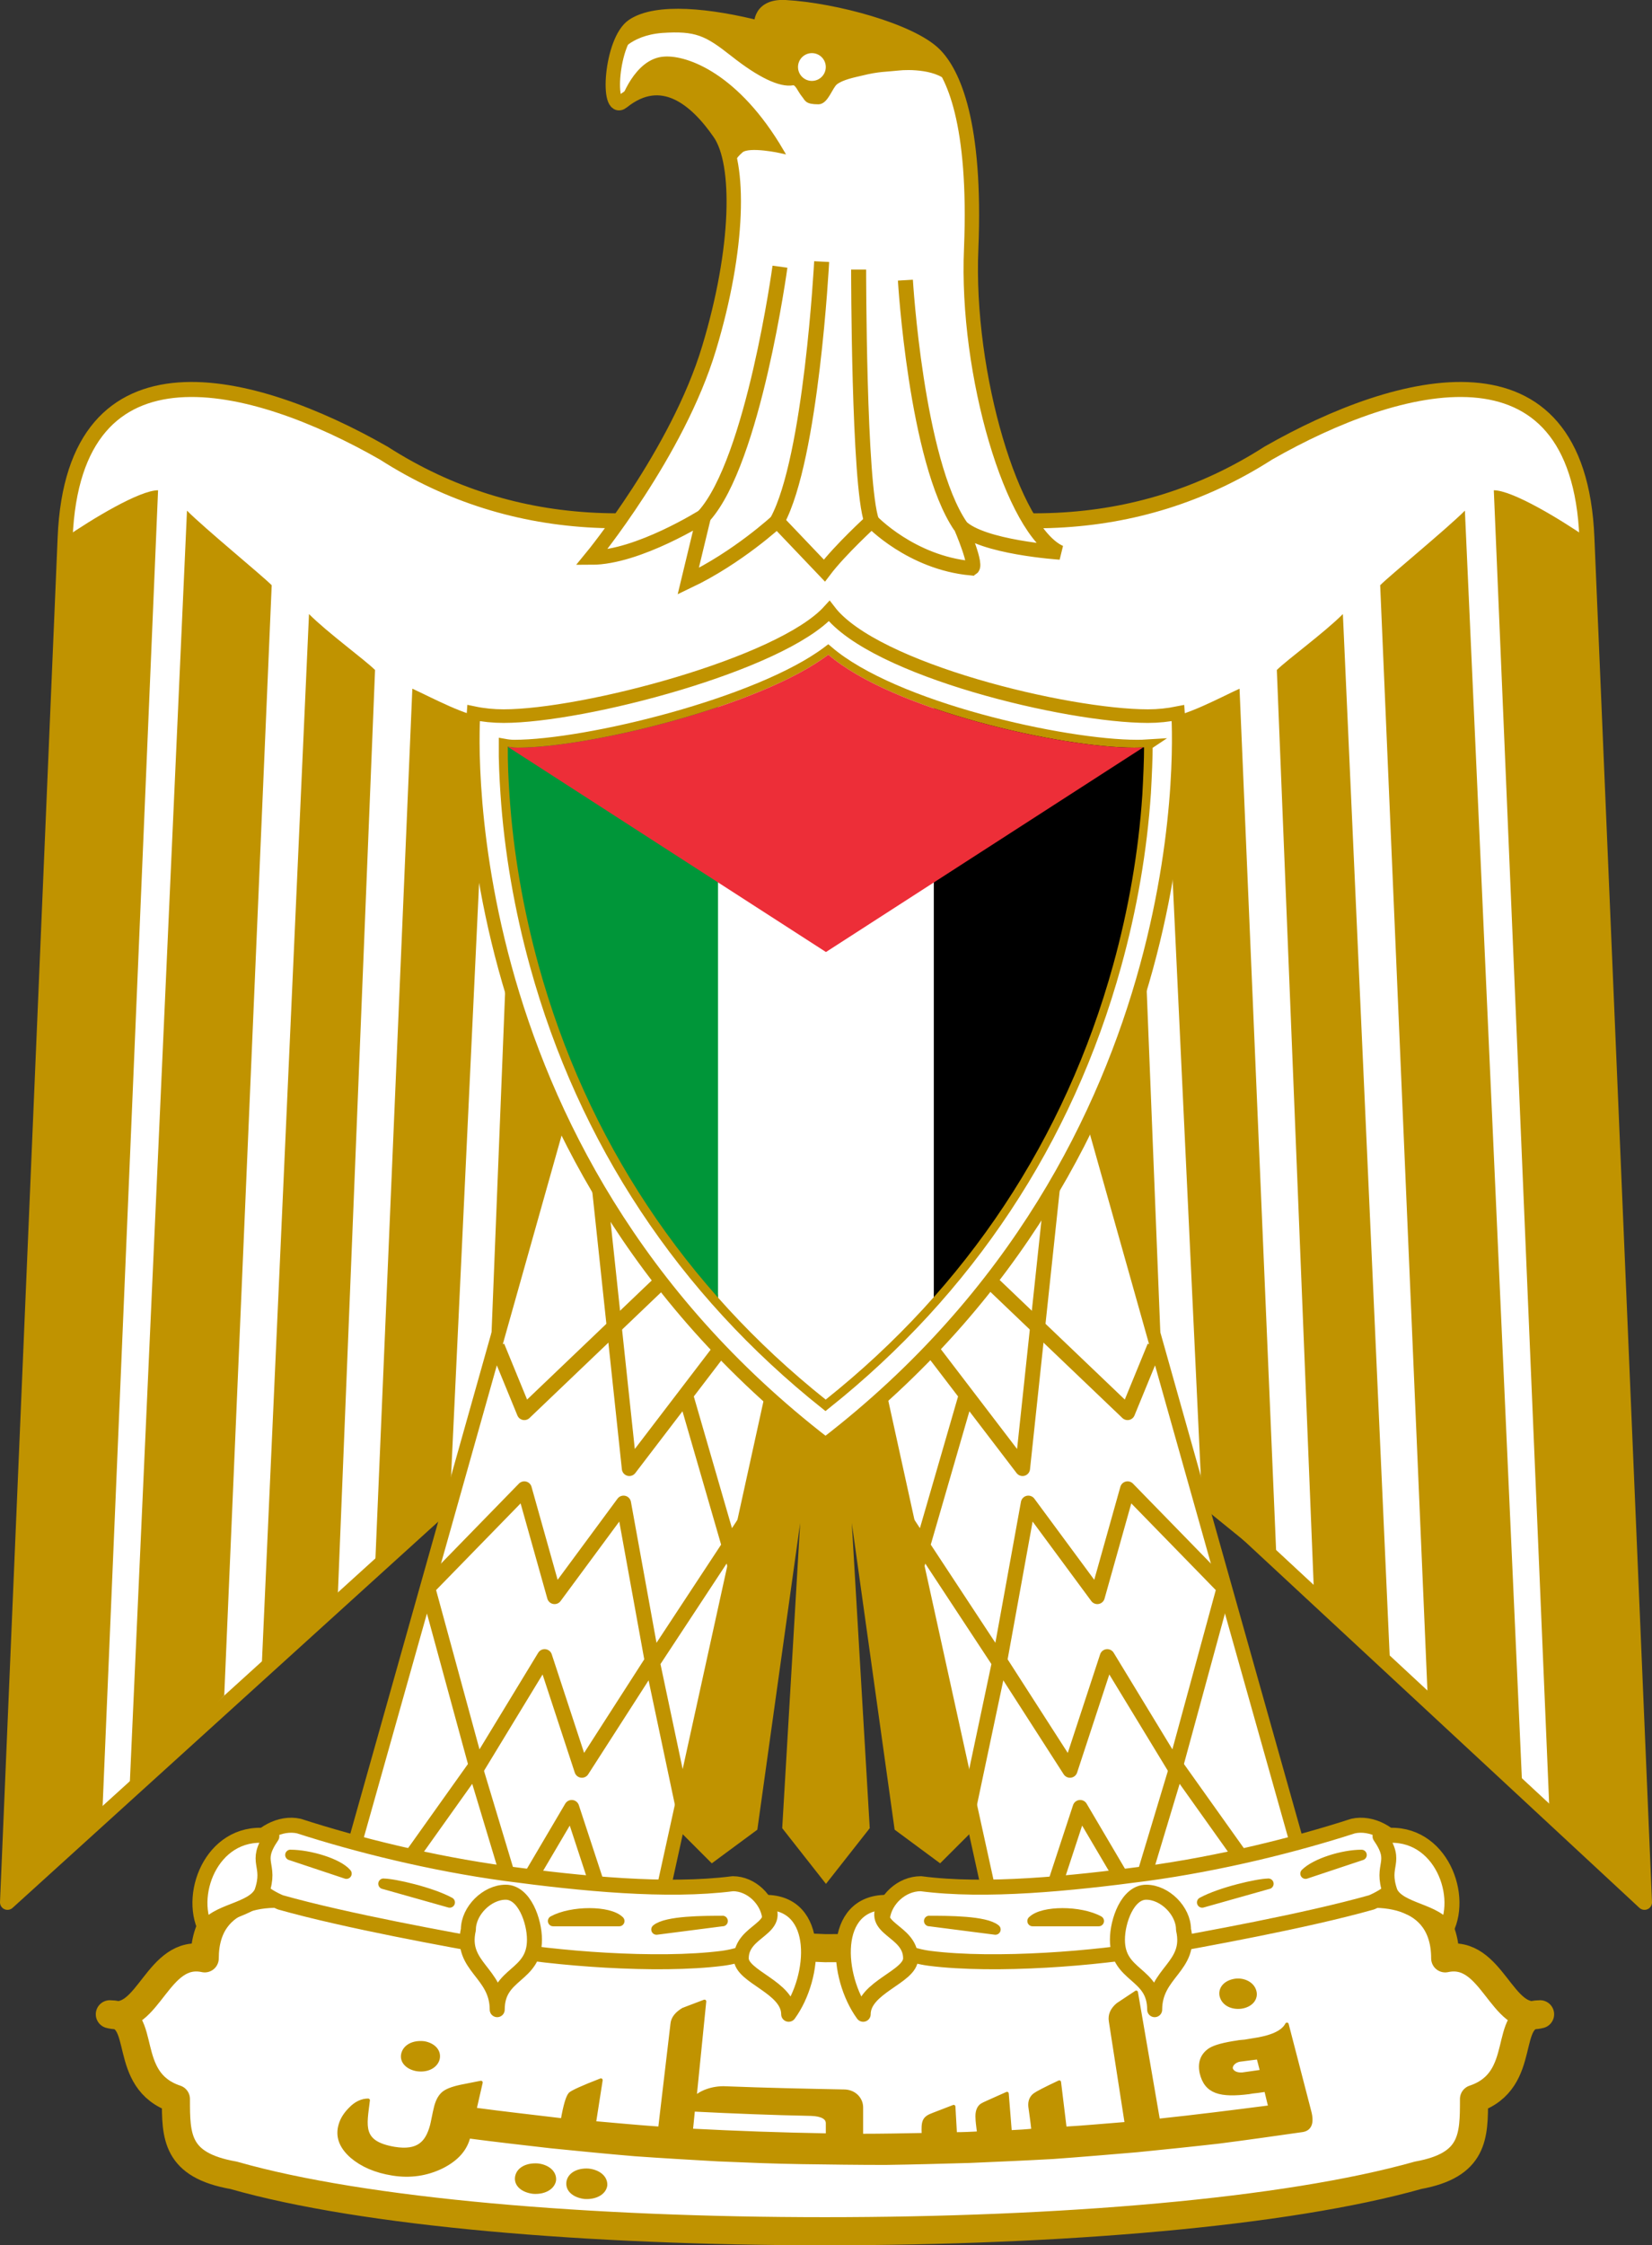
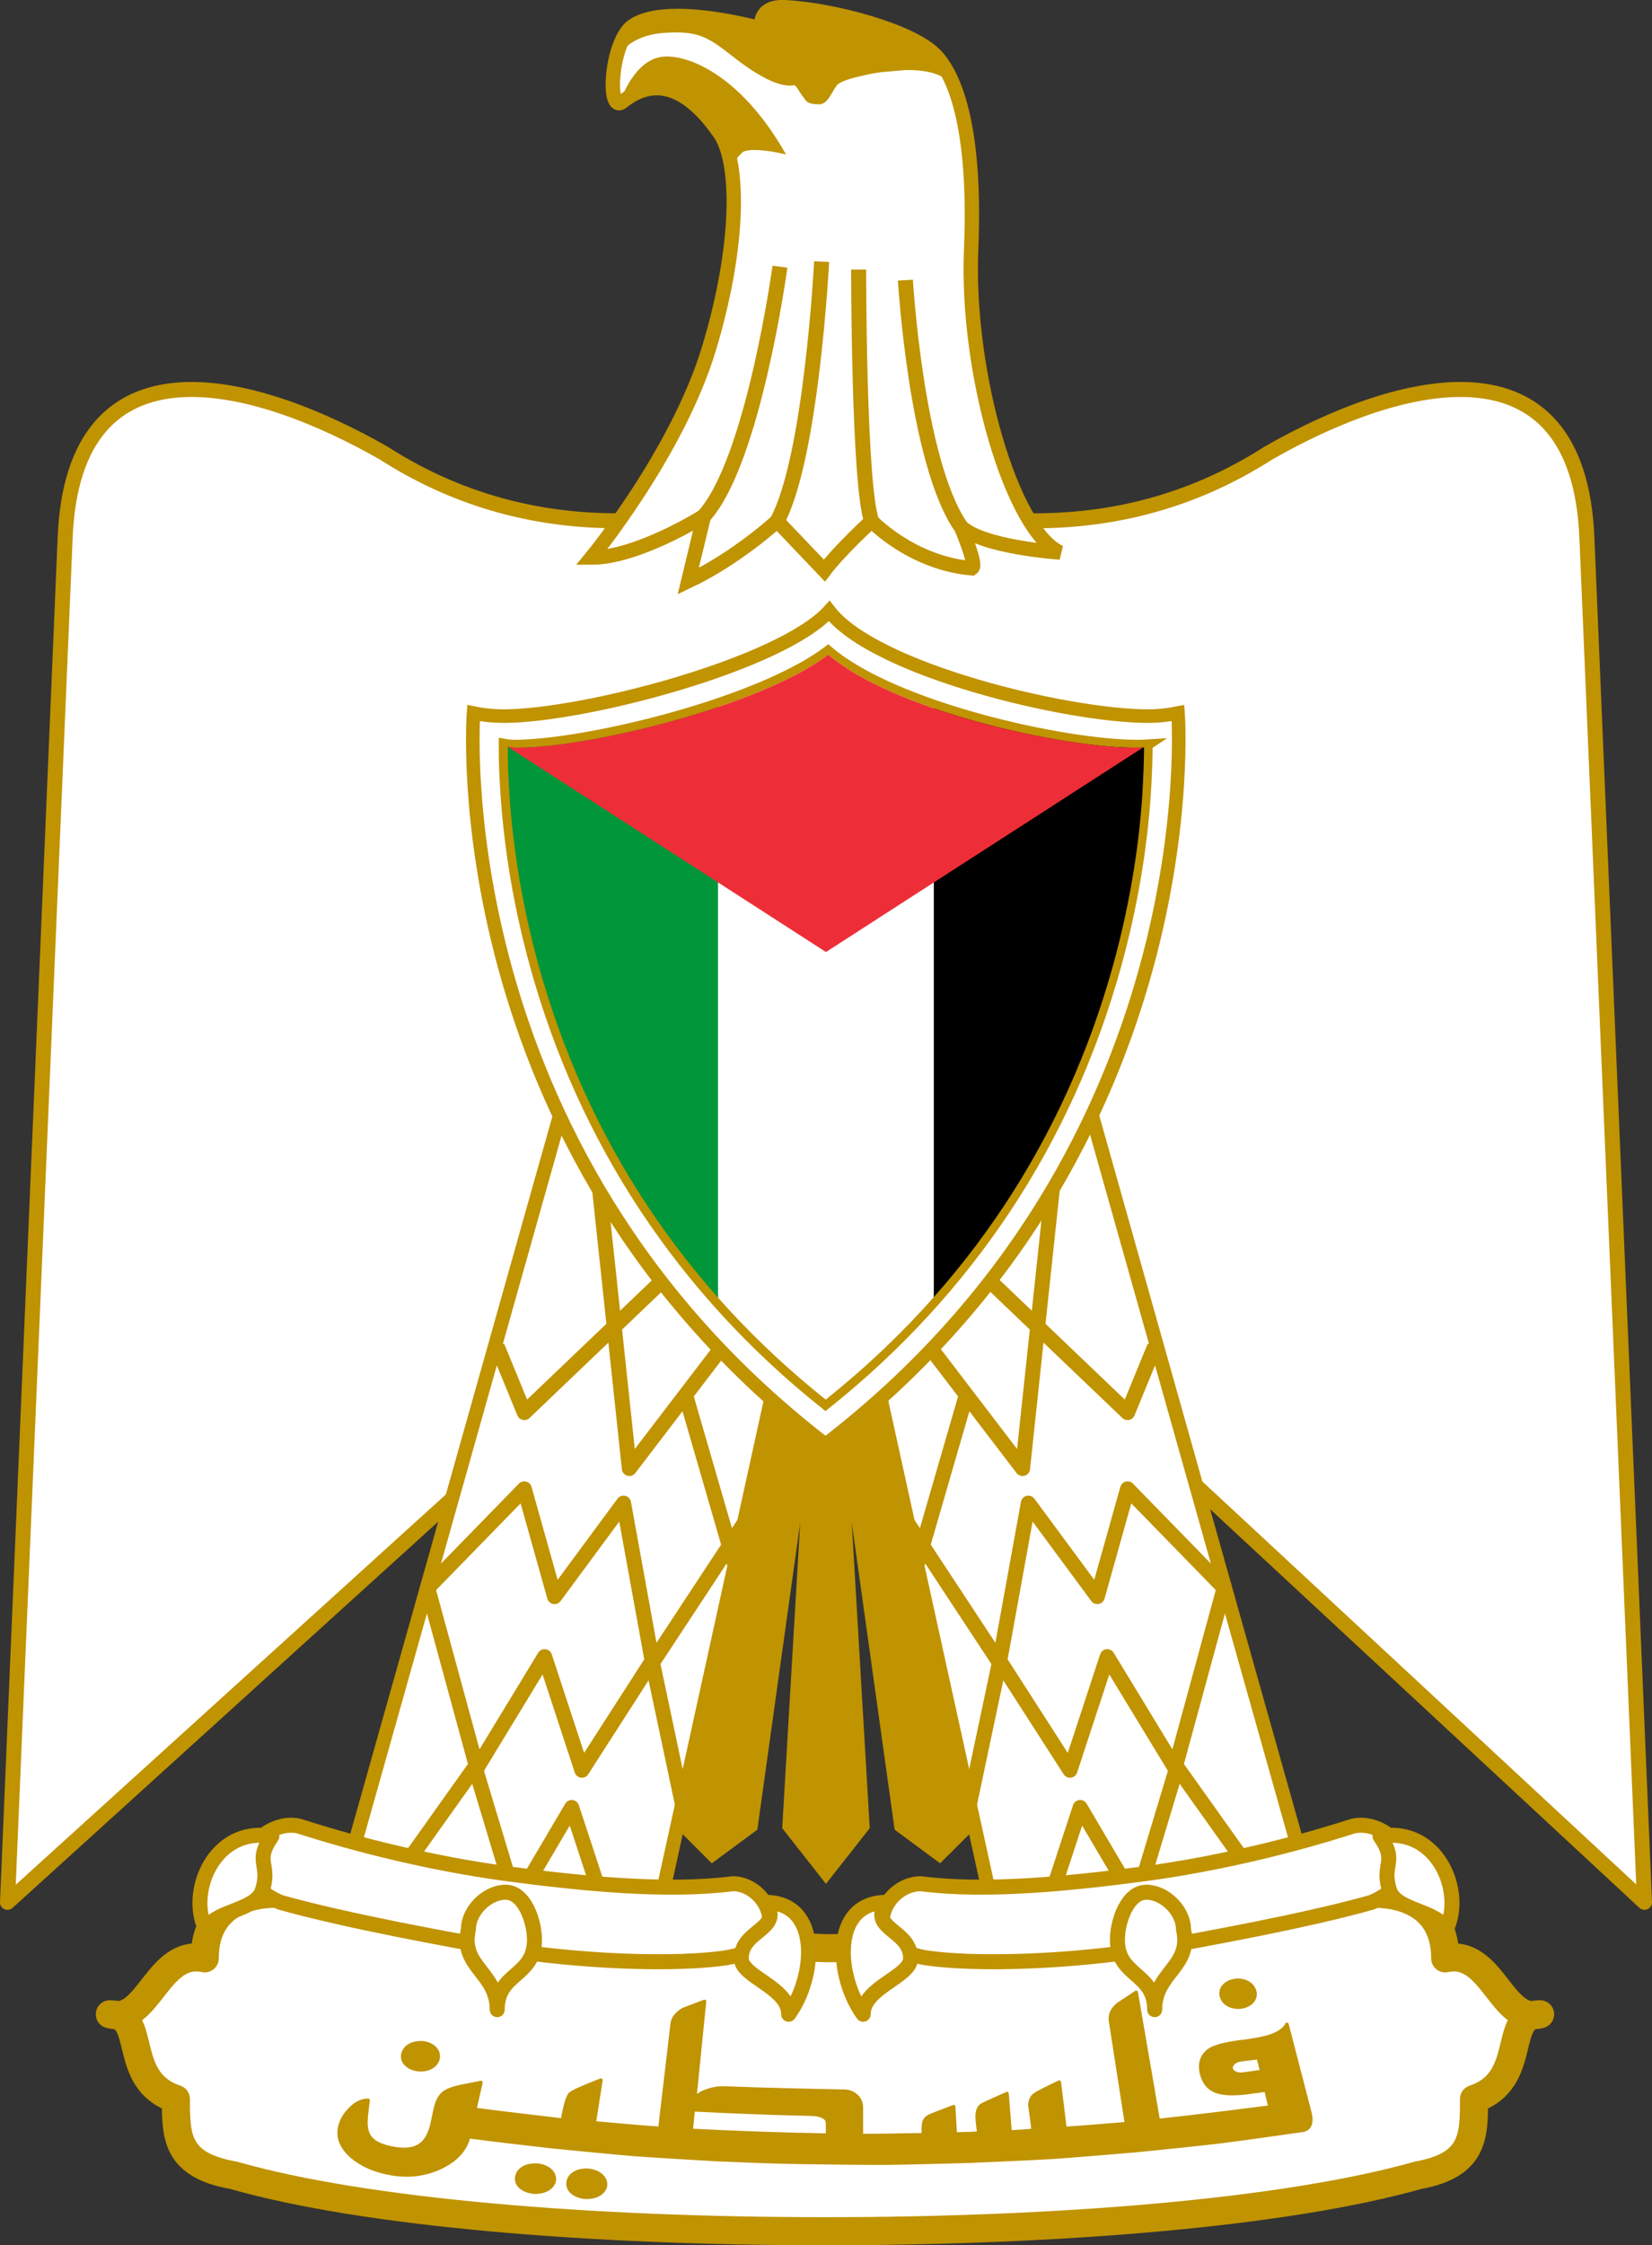
<svg xmlns="http://www.w3.org/2000/svg" xmlns:xlink="http://www.w3.org/1999/xlink" width="600" height="815.143">
  <rect width="100%" height="100%" fill="#333333" stroke="none" />
  <defs>
    <clipPath id="c" clipPathUnits="userSpaceOnUse">
      <path fill="#fff" stroke="#c09300" stroke-width=".242" d="m -109.449,181.528 c -0.074,0.005 -0.149,0.007 -0.224,0.007 -1.642,0 -5.455,-0.842 -6.925,-2.105 -1.54,1.167 -5.416,2.105 -7.032,2.105 -0.076,0 -0.151,-0.009 -0.225,-0.023 -0.004,0.368 0.015,0.749 0.038,1.096 0.086,1.297 0.313,2.598 0.658,3.85 1.087,3.941 3.312,7.29 6.501,9.831 3.192,-2.543 5.42,-5.895 6.509,-9.839 0.346,-1.252 0.574,-2.553 0.66,-3.85 0.02,-0.363 0.04,-0.807 0.039,-1.073 z" />
    </clipPath>
  </defs>
  <g fill="#fff" stroke="#c09300" transform="translate(35.213,641.579) translate(-189.362,-1103.042)">
    <path stroke-linejoin="round" stroke-width="5.45" d="m 457.602,879.344 293.822,272.762 -20.918,-495.38 c -3.073,-75.078 -68.316,-57.853 -115.709,-30.77 -48.01,30.77 -102.783,30.77 -160.648,10.454 -57.852,20.315 -112.629,20.315 -160.64,-10.455 -47.388,-27.08 -112.624,-44.308 -115.704,30.77 l -20.931,495.381 z" />
-     <path id="a" fill="#c09300" stroke="none" d="m 393.47,246.49 -4.734,112.32 -8.035,7.168 4.879,-115.47 c 2.294,-1.578 6.313,-4.017 7.89,-4.017 z m 9.62,8.04 -4.017,93.955 -8.032,8.22 4.877,-108.49 c 1.579,1.577 6.314,5.45 7.172,6.31 z m 8.75,7.17 -3.155,78.362 -6.455,6.31 4.018,-89.406 c 1.574,1.578 4.73,3.874 5.592,4.734 z m 9.47,4.02 -3.156,66.787 -6.313,5.12 3.156,-74.345 c 1.579,0.717 4.735,2.438 6.313,2.438 z m 8.75,0 -2.297,55.657 -6.455,6.313 2.44,-61.252 c 1.575,0 5.593,0 6.312,-0.718 z" transform="matrix(4.29,0,0,4.29,-1476.428,-417.989)" />
    <use xlink:href="#a" width="100%" height="100%" transform="matrix(-1,0,0,1,908.254,5.1265624e-7)" />
    <path fill="#c09300" stroke-width="4.607" d="m 467.684,933.657 41.24,187.715 -13.547,13.536 -14.154,-10.463 -23.39,-167.392 9.849,167.392 -13.544,17.228 -13.54,-17.228 9.85,-167.392 -23.383,167.392 -14.168,10.463 -13.533,-13.536 41.233,-187.716 h 27.087 z" />
    <g id="b" fill="none" stroke="#c09300" stroke-linejoin="round" stroke-width="1.27">
      <path fill="#fff" stroke-width="5.101" d="m 587.732,-30.405 -81.856,290.463 112.637,17.236 47.998,-218.47 -78.78,-89.23 z" transform="translate(-225.928,881.606)" />
      <path stroke-width="5.448" d="m 560.661,68.697 9.848,23.994 53.219,-50.83" transform="translate(-225.928,881.606)" />
      <path stroke-width="5.448" d="M 597.513,8.55 608.649,112.997 642.5,68.688 m -13.54,17.212 18.49,63.816 m 7.25,-23.446 -37.4,56.806 m 11.665,56.698 -11.97,-56.62 -10.45,-57.587 -25.056,33.93 -10.989,-39.121 -35.07,35.971 17.836,65.429 24.615,-40.477 13.538,41.238 25.27,-39.307" transform="translate(-225.928,881.606)" />
      <path stroke-width="5.448" d="m 529.858,253.301 22.736,-31.934 14.813,49.152 20.31,-34.46 13.547,41.244" transform="translate(-225.928,881.606)" />
    </g>
    <use xlink:href="#b" width="100%" height="100%" transform="matrix(-1,0,0,1,908.254,5.1265624e-7)" />
    <g stroke-linecap="round" stroke-linejoin="round" stroke-width="1.27">
      <path stroke-width="10.202" d="m 453.766,1271.505 c 85.558,0 167.418,-6.769 215.42,-20.31 20.316,-3.684 20.316,-14.147 20.316,-27.694 20.315,-6.768 9.845,-30.762 24,-30.762 -14.155,3.7 -17.228,-24 -34.462,-20.299 0,-24.01 -24.006,-27.083 -44.317,-20.325 -40.626,13.546 -112.637,16.625 -180.958,16.625 -68.316,-3.079 -139.716,-3.079 -180.953,-16.625 -20.31,-6.758 -44.304,-3.685 -44.304,20.325 -17.239,-3.7 -20.315,24 -34.467,20.3 14.152,0 3.687,23.993 24,30.761 0,13.547 0,24.01 20.926,27.694 47.385,13.541 129.253,20.31 214.798,20.31 z" />
      <path stroke-width="5.448" d="m 563.75,260.036 c 27.69,3.695 58.466,6.769 82.478,3.695 13.528,0 23.378,23.383 -3.701,27.083 -23.995,3.068 -61.542,0 -81.856,-3.7 -17.233,-3.078 -54.776,-9.844 -78.783,-16.625 -24.003,-10.452 -6.762,-30.751 6.766,-27.68 20.931,6.765 48.015,13.54 75.099,17.228 z m 232.653,0 c -27.7,3.695 -58.466,6.769 -81.86,3.695 -14.16,0 -24.008,23.383 3.077,27.083 24.005,3.068 61.55,0 81.847,-3.7 17.242,-3.078 54.78,-9.844 78.784,-16.625 24.01,-10.452 6.78,-30.751 -6.767,-27.68 -20.926,6.765 -48.006,13.54 -75.081,17.228 z" transform="translate(-225.928,881.606)" />
-       <path stroke-width="3.822" d="m 485.584,253.301 c 6.778,0 17.236,3.079 20.315,6.766 l -20.335,-6.779 z m 33.806,10.468 c 3.697,0 17.239,3.073 24.007,6.758 l -24.025,-6.779 z m 123.127,13.514 c -6.769,0 -20.31,0 -23.994,3.068 l 23.982,-3.089 z m -37.539,0 c -3.684,-3.7 -17.231,-3.7 -23.997,0 h 23.982 z M 874.57,253.301 c -6.769,0 -16.623,3.079 -20.316,6.766 z m -33.85,10.468 c -3.69,0 -17.234,3.073 -24.004,6.758 l 24.024,-6.779 z m -123.126,13.514 c 6.776,0 20.314,0 24.004,3.068 l -24.024,-3.089 z m 37.538,0 c 3.69,-3.7 17.24,-3.7 24.005,0 h -24.025 z" transform="translate(-225.928,881.606)" />
      <path fill="#c09300" d="m 602.755,1180.46 c -3.724,0.575 -5.586,3.016 -5.028,5.601 0.745,3.016 3.911,4.452 7.262,4.021 3.724,-0.575 5.586,-3.16 4.842,-5.745 -0.745,-2.729 -3.911,-4.308 -7.076,-3.877 z m -12.29,33.462 c 1.676,7.18 6.89,8.473 17.318,7.18 0.559,-0.144 1.676,-0.287 3.166,-0.431 0.931,-0.144 1.862,-0.287 2.979,-0.431 l 1.49,6.175 c -13.408,1.723 -27.001,3.447 -40.595,4.883 l -8.007,-46.531 -6.704,4.452 c -2.048,1.723 -2.979,3.734 -2.607,6.032 l 5.773,37.196 c -7.449,0.575 -14.897,1.293 -22.346,1.723 l -2.048,-16.803 c -5.214,2.441 -8.193,4.021 -8.938,4.596 -1.304,1.005 -1.862,2.441 -1.676,4.308 0.186,1.58 0.745,5.027 1.117,8.617 -2.793,0.287 -5.4,0.431 -8.38,0.574 l -1.117,-13.931 c -5.773,2.585 -8.752,3.878 -9.125,4.165 -1.304,0.862 -1.862,2.585 -1.676,4.883 0,0.718 0.186,2.441 0.559,5.314 -2.793,0.144 -5.586,0.287 -8.566,0.287 l -0.559,-9.909 -7.449,2.872 c -3.538,1.292 -3.724,2.585 -3.538,7.324 -7.449,0.144 -15.084,0.287 -22.532,0.287 v -10.197 c 0,-3.16 -2.607,-5.888 -6.331,-5.888 -14.339,-0.287 -28.491,-0.575 -42.83,-1.149 -5.028,-0.287 -9.683,1.723 -11.359,3.734 l 3.538,-35.186 c -5.028,1.867 -7.449,2.872 -7.635,2.872 -2.421,1.436 -3.911,3.16 -4.097,5.314 l -4.469,37.914 c -8.007,-0.574 -15.828,-1.292 -23.836,-2.011 l 2.421,-15.51 c -6.704,2.585 -10.428,4.308 -11.173,5.027 -0.931,1.005 -1.862,4.165 -2.793,9.479 -10.614,-1.293 -21.229,-2.441 -31.843,-3.878 l 2.235,-9.766 -7.262,1.436 c -3.352,0.718 -5.4,1.58 -6.518,2.585 -1.304,1.149 -2.235,3.016 -2.793,5.601 -0.186,0.575 -1.117,5.457 -1.304,6.032 -1.676,6.176 -4.842,9.766 -13.594,8.33 -12.476,-2.154 -10.614,-8.186 -9.497,-17.521 -2.235,0 -4.469,1.005 -6.518,3.16 -1.862,1.867 -2.979,3.734 -3.538,5.601 -1.304,4.165 0,8.043 4.097,11.633 3.724,3.16 8.566,5.314 14.897,6.319 6.331,1.005 12.29,0.143 17.877,-2.585 5.4,-2.729 8.566,-6.319 9.683,-10.915 9.869,1.292 19.925,2.441 29.981,3.59 10.056,1.005 20.111,2.011 30.353,2.872 10.056,0.718 20.111,1.292 30.167,1.867 10.242,0.431 20.298,0.862 30.539,1.005 10.056,0.144 20.298,0.287 30.353,0.287 10.242,-0.144 20.298,-0.431 30.539,-0.718 10.056,-0.431 20.111,-0.862 30.353,-1.436 10.056,-0.718 20.111,-1.58 30.353,-2.442 10.056,-1.005 19.925,-2.01 29.981,-3.16 10.056,-1.292 20.111,-2.728 30.167,-4.165 2.793,-0.431 3.724,-2.729 2.607,-6.894 l -8.194,-31.595 c -1.49,2.872 -5.586,4.739 -12.663,5.745 -0.931,0.144 -1.862,0.287 -2.607,0.431 -1.304,0.144 -2.048,0.144 -2.607,0.287 -4.842,0.718 -8.194,1.58 -10.056,2.729 -2.793,1.867 -3.911,4.596 -3.166,8.33 z m 10.801,-1.436 c -0.186,-1.436 1.304,-2.872 3.166,-3.16 2.235,-0.287 4.469,-0.575 6.704,-0.862 l 1.304,5.027 -7.076,1.005 c -2.235,0.144 -3.724,-0.718 -4.097,-2.01 z m -146.552,24.127 c -16.573,-0.287 -32.96,-0.862 -49.533,-1.724 l 0.745,-7.468 c 14.339,0.718 28.491,1.293 42.83,1.58 3.911,0.144 5.959,1.293 5.959,3.303 z M 308.161,1203.151 c -3.911,-0.431 -6.89,1.149 -7.635,3.878 -0.745,2.872 1.676,5.17 5.028,5.745 3.91,0.574 6.89,-1.149 7.635,-3.734 0.745,-3.016 -1.676,-5.314 -5.028,-5.888 z m 59.775,46.244 c -4.097,-0.287 -7.076,1.58 -7.449,4.309 -0.372,3.016 2.421,5.026 5.959,5.457 4.097,0.287 7.262,-1.58 7.635,-4.309 0.186,-2.872 -2.421,-5.026 -6.145,-5.457 z m -18.435,-1.867 c -3.911,-0.287 -7.076,1.293 -7.635,4.165 -0.559,3.016 2.235,5.17 5.959,5.601 3.911,0.287 7.076,-1.436 7.635,-4.165 0.372,-2.872 -2.235,-5.17 -5.959,-5.601 z" />
      <path stroke-width="5.448" d="m 478.805,246.523 c -20.923,-3.695 -30.77,20.299 -23.993,33.835 3.073,-6.768 17.23,-6.768 20.312,-13.536 3.681,-10.455 -3.082,-10.455 3.681,-20.3 z m 81.856,62.936 c 0,-13.526 13.533,-11.863 13.533,-25.404 0,-6.766 -3.685,-17.234 -10.454,-17.234 -6.772,0 -13.546,6.768 -13.546,13.536 -3.08,13.544 10.467,15.578 10.467,29.102 z m 97.429,-38.955 c 20.294,0 18.283,27.089 8.432,40.627 0,-9.846 -17.23,-13.538 -17.23,-20.299 0,-10.476 15.556,-10.476 8.798,-20.328 z m 223.215,-23.981 c 20.926,-3.695 30.778,20.299 24.004,33.835 -3.08,-6.768 -17.233,-6.768 -20.31,-13.536 -3.694,-10.455 3.08,-10.455 -3.694,-20.3 z m -81.855,62.936 c 0,-13.526 -13.528,-11.863 -13.528,-25.404 0,-6.766 3.687,-17.234 10.459,-17.234 6.766,0 13.54,6.768 13.54,13.536 3.08,13.544 -10.471,15.578 -10.471,29.102 z m -97.43,-38.955 c -20.302,0 -18.288,27.089 -8.44,40.627 0,-9.846 17.228,-13.538 17.228,-20.299 0.003,-10.476 -15.556,-10.476 -8.787,-20.328 z" transform="translate(-225.928,881.606)" />
    </g>
    <path stroke-width="1.15" d="m 449.98,327.23 c 32.642,-25.106 29.843,-61.883 29.843,-61.883 -0.861,0.172 -1.679,0.258 -2.541,0.258 -6.847,0 -23.178,-3.917 -26.988,-8.893 -4.081,4.503 -20.77,8.893 -27.574,8.893 -0.861,0 -1.722,-0.086 -2.541,-0.258 0,0 -2.842,36.776 29.8,61.883 z" transform="matrix(4.29,0,0,4.29,-1476.436,-417.995)" />
    <path fill="none" stroke-width=".916" d="m 477.22,268.04 c -0.281,0.018 -0.563,0.026 -0.848,0.026 -6.205,0 -20.619,-3.184 -26.175,-7.957 -5.819,4.41 -20.471,7.957 -26.576,7.957 -0.286,0 -0.569,-0.035 -0.85,-0.086 -0.014,1.391 0.058,2.832 0.144,4.144 0.323,4.901 1.183,9.819 2.488,14.552 4.108,14.895 12.516,27.553 24.572,37.155 12.066,-9.61 20.484,-22.28 24.601,-37.186 1.307,-4.732 2.169,-9.65 2.495,-14.55 0.076,-1.372 0.153,-3.052 0.148,-4.054 z" transform="matrix(4.29,0,0,4.29,-1476.436,-417.995)" />
    <g fill-rule="evenodd" stroke="none" clip-path="url(#c)" transform="matrix(16.042,0,0,16.042,2325.464,-2179.285)">
      <path fill="#009639" d="m -123.976,179.26 h 4.883 v 17.198 h -4.883 z" />
      <path d="m -119.093,179.26 h 4.883 v 17.198 h -4.883 z" />
      <path fill="#000" d="m -114.21,179.26 h 4.883 v 17.198 h -4.883 z" />
      <path fill="#ed2e38" d="m -124.444,175.928 v 5.208 l 7.792,5.024 7.792,-5.024 v -5.208 z" />
    </g>
    <g stroke-width="1.27" transform="matrix(4.29,0,0,4.29,-1476.428,-417.989)">
      <path stroke-width="1.218" d="m 462.31,253.09 c 0.667,0.04 -0.902,-3.568 -0.902,-3.568 1.765,1.804 8.43,2.235 8.43,2.235 -4,-1.766 -7.998,-15.096 -7.528,-25.721 0.432,-10.664 -1.528,-14.86 -3.097,-16.428 -2,-2 -8.43,-3.764 -12.664,-4 -2.392,-0.117 -2,1.804 -2,1.804 -4.43,-1.137 -8.86,-1.568 -10.86,-0.235 -1.883,1.255 -2.275,7.528 -0.902,6.43 3.332,-2.666 6.234,-0.235 8.233,2.666 1.764,2.549 1.647,9.763 -0.902,18.192 -2.666,8.861 -9.959,17.722 -9.959,17.722 3.96,0 9.528,-3.528 9.528,-3.528 l -1.333,5.528 c 4.195,-2 7.528,-5.097 7.528,-5.097 l 3.999,4.195 c 1.333,-1.764 4,-4.195 4,-4.195 0,0 3.332,3.529 8.429,4 z" />
      <path fill="none" d="m 446.12,227.57 c 0,0 -2.235,16.428 -6.43,21.094 m 9.96,-21.524 c 0,0 -0.863,16.623 -3.764,21.956 m 6.894,-21.286 c 0,0 0,18.192 1.098,21.289 m 2.862,-20.389 c 0,0 0.902,15.291 4.666,20.819" />
      <path fill="#c09300" stroke-width=".354" d="m 442.08,219.61 c -0.196,-1.45 -0.549,-2.588 -1.059,-3.333 -2,-2.901 -4.9,-5.332 -8.233,-2.666 0,0 1.137,-3.529 3.568,-3.646 1.882,-0.118 6.155,1.411 9.92,7.841 0,0 -2.784,-0.627 -3.45,-0.039 -1.256,1.098 -0.746,1.843 -0.746,1.843 z" />
-       <path fill="#c09300" stroke-width=".354" d="m 432.44,209.26 c 0.274,-0.902 0.706,-1.725 1.255,-2.078 2,-1.333 6.43,-0.902 10.86,0.235 0,0 -0.392,-1.921 2,-1.803 4.234,0.235 10.664,2 12.663,3.999 0.47,0.51 1.02,1.255 1.49,2.391 h -0.078 c -0.98,-1.372 -3.764,-1.293 -4.431,-1.215 -1.059,0.118 -1.725,0.078 -3.137,0.431 -0.666,0.157 -1.686,0.353 -2.235,0.784 -0.43,0.353 -0.784,1.647 -1.45,1.647 -1.059,0 -0.98,-0.274 -1.255,-0.588 -0.353,-0.431 -0.549,-1.059 -0.902,-1.02 -1.097,0.197 -2.862,-0.666 -5.096,-2.43 -2.235,-1.765 -3.098,-2.196 -5.999,-2 -2.862,0.235 -3.764,1.843 -3.764,1.843 z" />
-       <circle cx="448.824" cy="210.672" r="1.176" stroke="none" />
+       <path fill="#c09300" stroke-width=".354" d="m 432.44,209.26 c 0.274,-0.902 0.706,-1.725 1.255,-2.078 2,-1.333 6.43,-0.902 10.86,0.235 0,0 -0.392,-1.921 2,-1.803 4.234,0.235 10.664,2 12.663,3.999 0.47,0.51 1.02,1.255 1.49,2.391 c -0.98,-1.372 -3.764,-1.293 -4.431,-1.215 -1.059,0.118 -1.725,0.078 -3.137,0.431 -0.666,0.157 -1.686,0.353 -2.235,0.784 -0.43,0.353 -0.784,1.647 -1.45,1.647 -1.059,0 -0.98,-0.274 -1.255,-0.588 -0.353,-0.431 -0.549,-1.059 -0.902,-1.02 -1.097,0.197 -2.862,-0.666 -5.096,-2.43 -2.235,-1.765 -3.098,-2.196 -5.999,-2 -2.862,0.235 -3.764,1.843 -3.764,1.843 z" />
    </g>
  </g>
</svg>